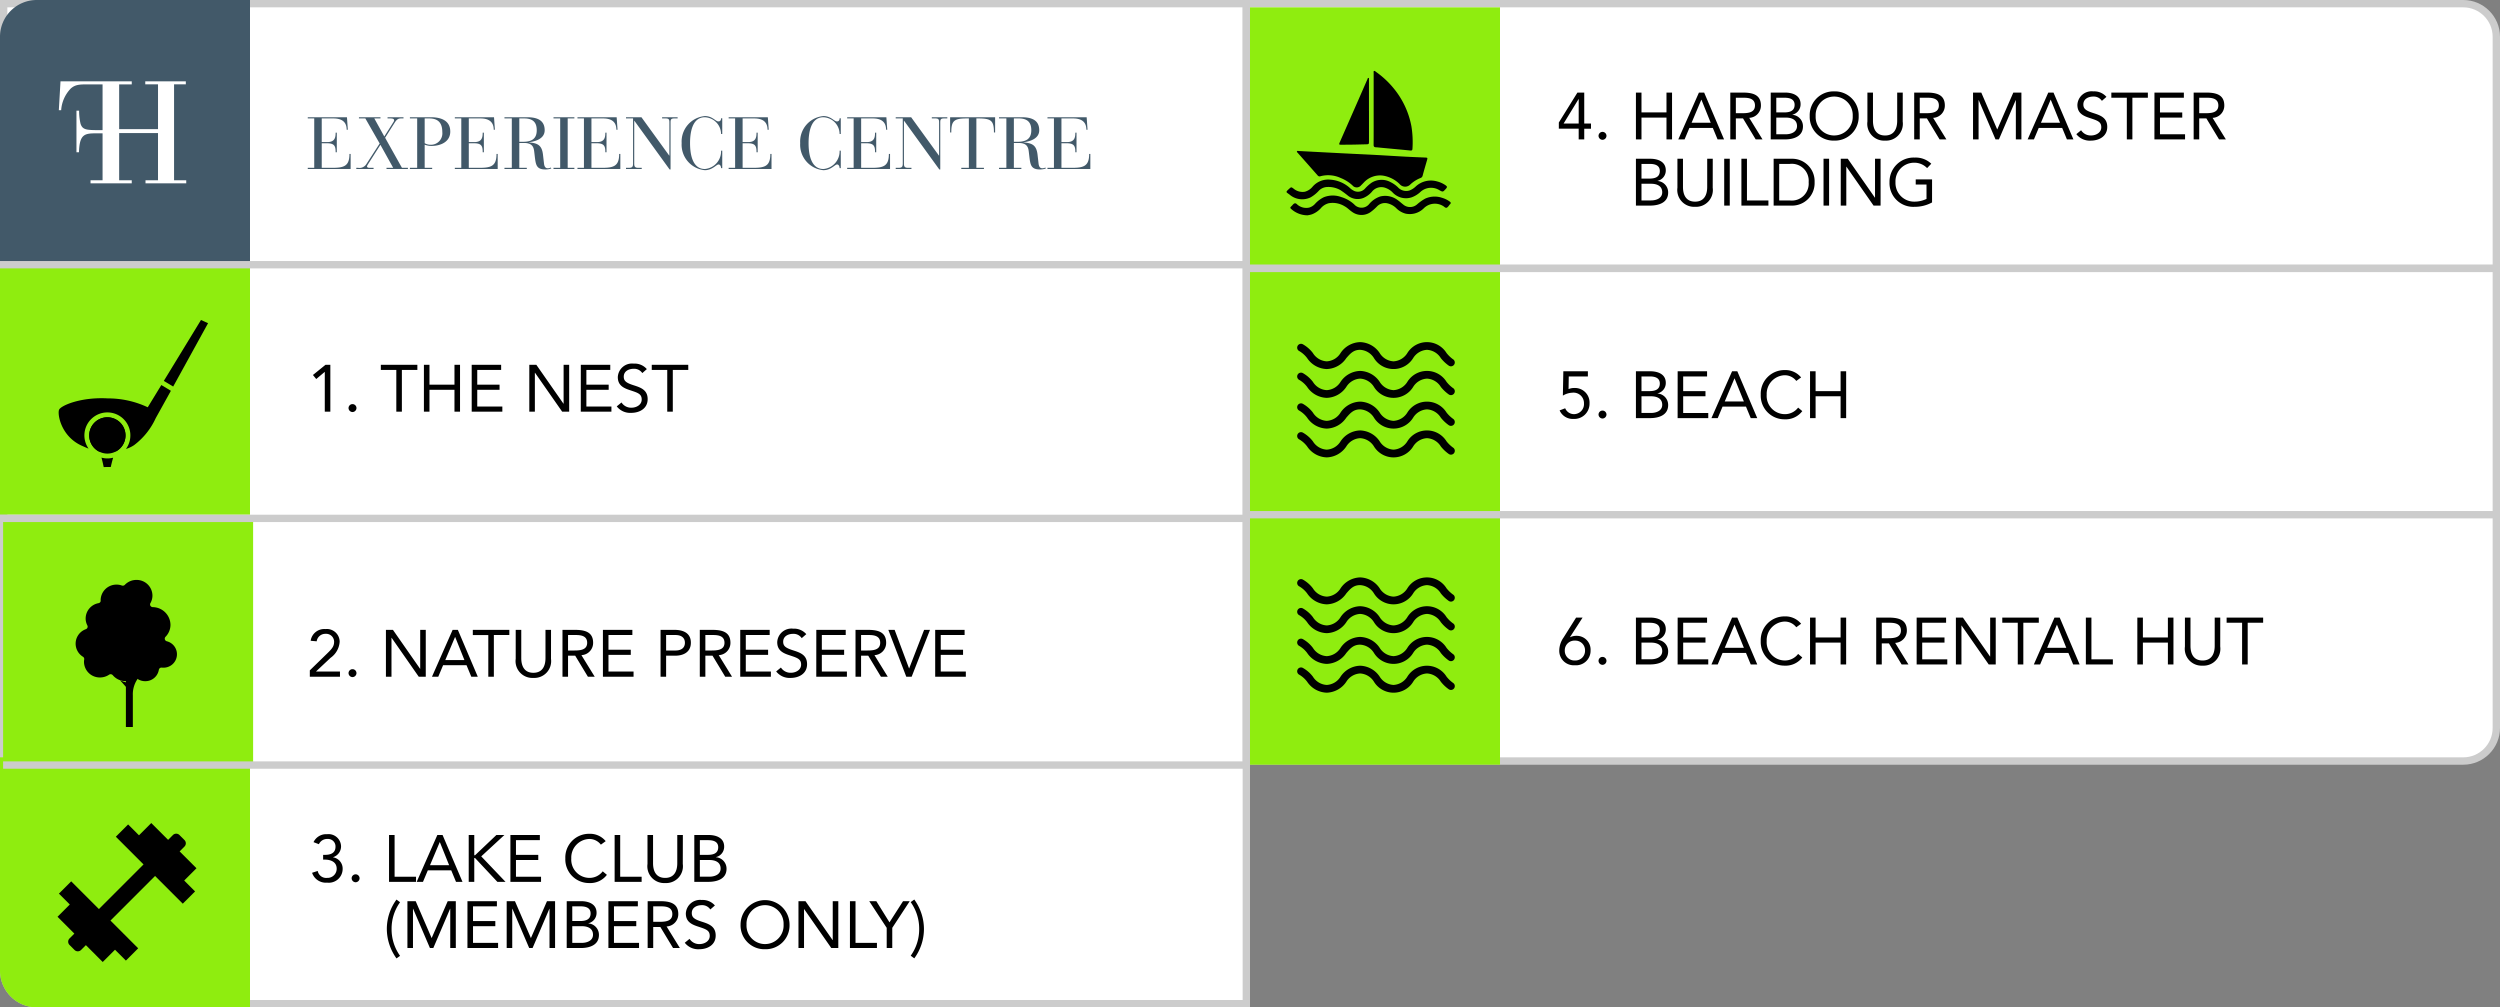
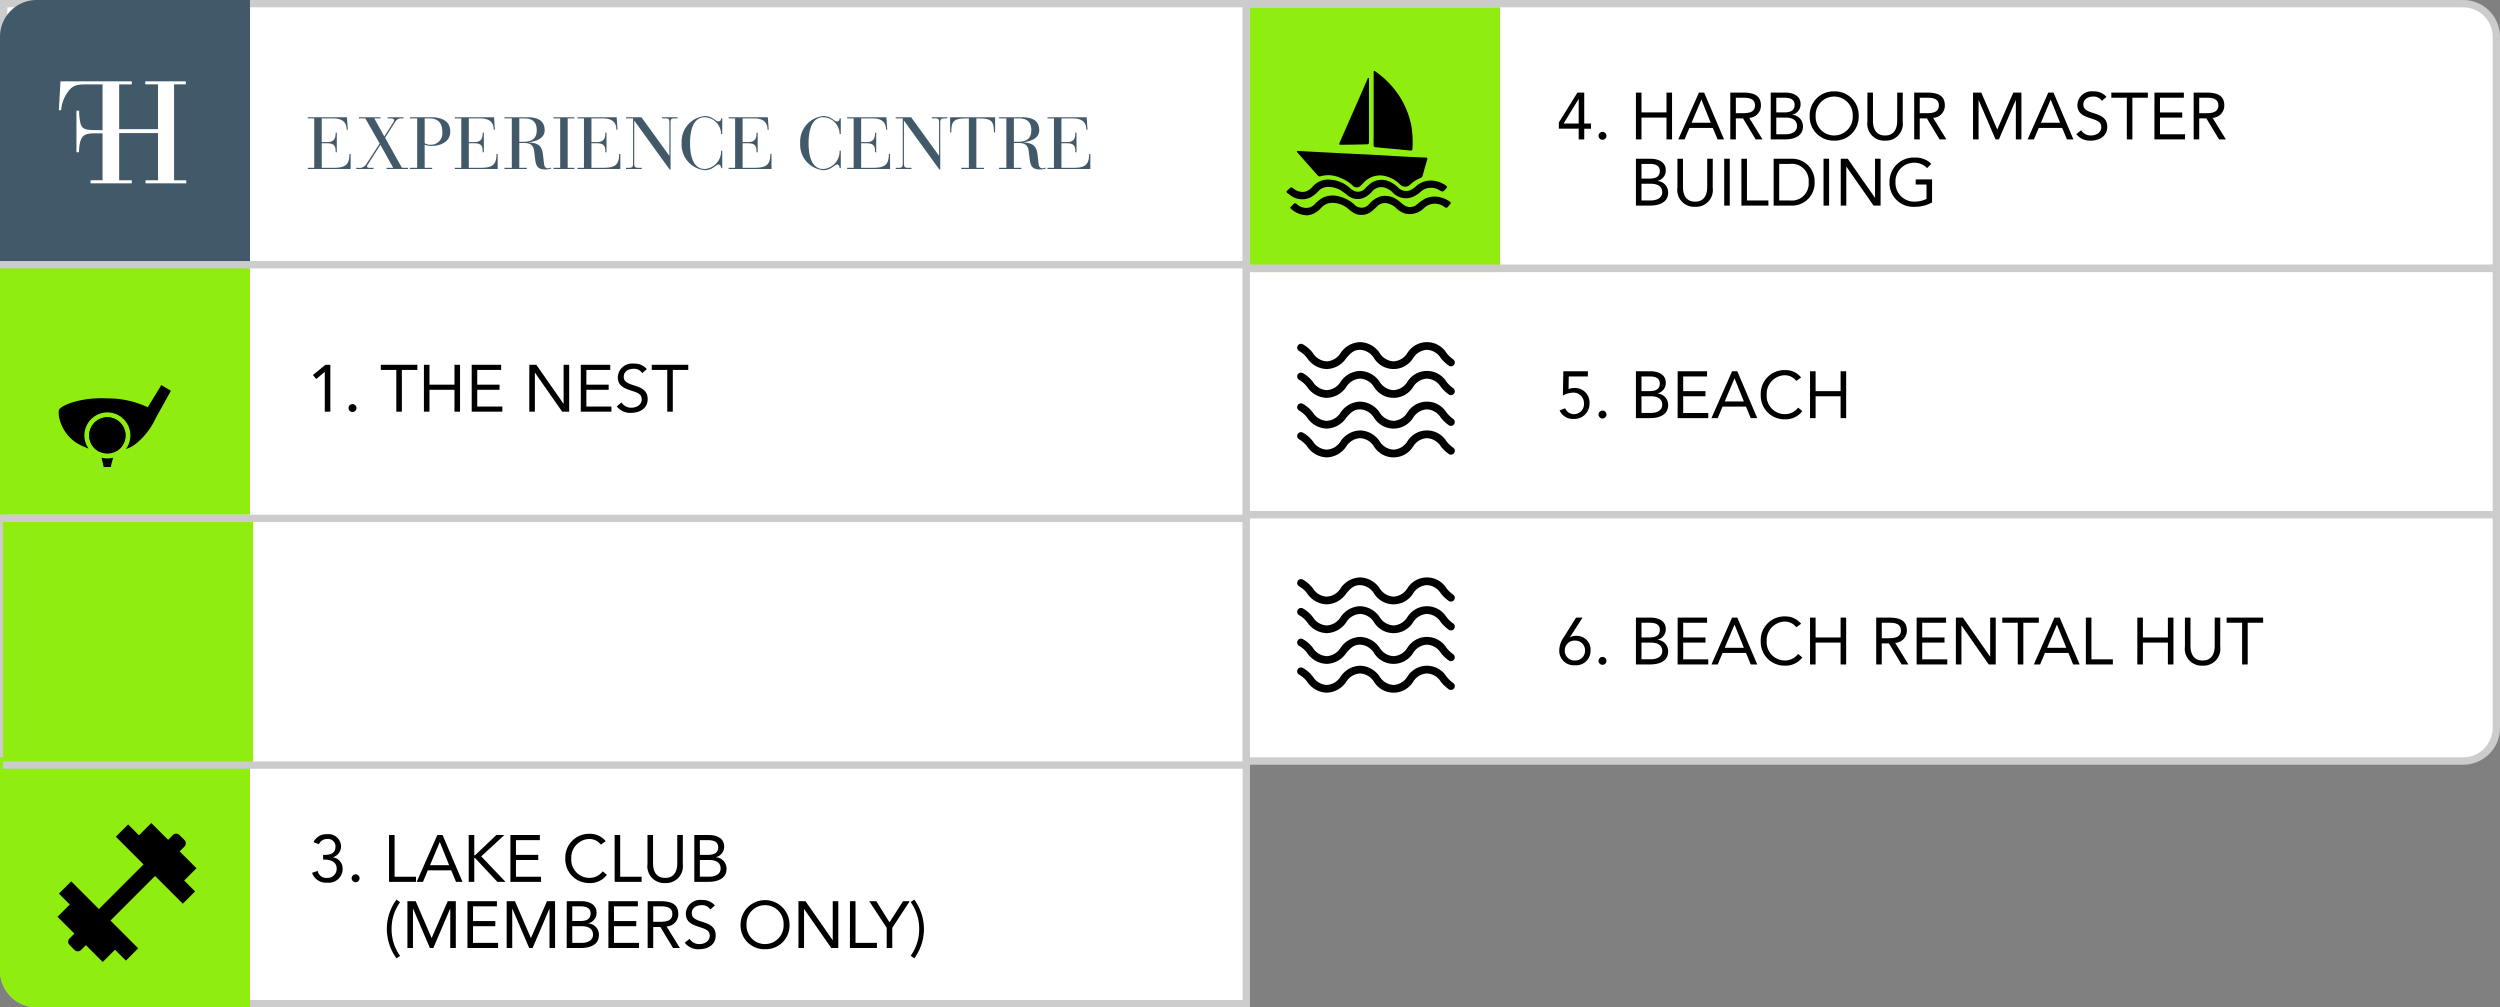
<svg xmlns="http://www.w3.org/2000/svg" width="340" height="137" viewBox="0 0 340 137">
  <rect x="0" y="0" width="340" height="137" fill="#808080" stroke="none" />
  <defs>
    <clipPath id="clip-path">
      <rect id="Rectangle_920" data-name="Rectangle 920" width="20.318" height="20" transform="translate(0 0)" fill="none" />
    </clipPath>
    <clipPath id="clip-path-2">
-       <rect id="Rectangle_922" data-name="Rectangle 922" width="13.786" height="20" transform="translate(0 0)" fill="none" />
-     </clipPath>
+       </clipPath>
    <clipPath id="clip-path-3">
      <rect id="Rectangle_923" data-name="Rectangle 923" width="22.328" height="19.639" transform="translate(0 0)" fill="none" />
    </clipPath>
    <clipPath id="clip-path-4">
      <rect id="Rectangle_924" data-name="Rectangle 924" width="18.899" height="18.899" fill="none" />
    </clipPath>
    <clipPath id="clip-path-5">
      <rect id="Rectangle_925" data-name="Rectangle 925" width="21.438" height="15.674" fill="none" />
    </clipPath>
  </defs>
  <g id="Group_2766" data-name="Group 2766" transform="translate(-25 -600)">
    <g id="Path_23134" data-name="Path 23134" transform="translate(25 600)" fill="#fff">
      <path d="M 169.5 136.5 L 5 136.5 C 2.519 136.5 0.5 134.481 0.5 132 L 0.5 0.5 L 169.5 0.5 L 169.5 136.5 Z" stroke="none" />
      <path d="M 1 1 L 1 132 C 1 134.206 2.794 136 5 136 L 169 136 L 169 1 L 1 1 M 0 0 L 170 0 L 170 137 L 5 137 C 2.239 137 0 134.761 0 132 L 0 0 Z" stroke="none" fill="#ccc" />
    </g>
    <g id="Path_23130" data-name="Path 23130" transform="translate(194 600)" fill="#fff">
      <path d="M 166 103.5 L 0.5 103.5 L 0.5 0.5 L 166 0.5 C 168.481 0.5 170.5 2.519 170.5 5 L 170.5 99 C 170.5 101.481 168.481 103.5 166 103.5 Z" stroke="none" />
      <path d="M 1 1 L 1 103 L 166 103 C 168.206 103 170 101.206 170 99 L 170 5 C 170 2.794 168.206 1 166 1 L 1 1 M 0 0 L 166 0 C 168.761 0 171 2.239 171 5 L 171 99 C 171 101.761 168.761 104 166 104 L 0 104 L 0 0 Z" stroke="none" fill="#ccc" />
    </g>
    <path id="Path_23147" data-name="Path 23147" d="M0,0H34V33.13H0Z" transform="translate(25.424 670.87)" fill="#8fed0f" />
    <path id="Path_23135" data-name="Path 23135" d="M1.05-.16H.17V0H6V-2.05H5.84c0,1.7-.78,1.89-2.4,1.89H2.07V-3.5h.74c1.05,0,1.15.46,1.15,1.22h.16V-4.94H3.96c0,.65-.1,1.28-1.14,1.28H2.07V-6.88H3.64c1.06,0,1.82.39,1.82,1.54h.16L5.5-7.04H.17v.16h.88ZM9.22-6.88h.84v-.16H7.13v.16H8L9.95-3.47,8.14-.67a1.1,1.1,0,0,1-1.12.51H6.77V0H9.12V-.16h-.5c-.25,0-.39-.06-.39-.18,0-.08.01-.12.35-.65l1.47-2.3L11.79-.16h-.91V0h2.91V-.16h-.81L10.69-4.25l1.28-2.02c.28-.44.47-.61.89-.61h.33v-.16H11.02v.16h.31c.48,0,.58.09.58.26,0,.08-.03.15-.14.32L10.58-4.42ZM15.05-.16h-.99V0h3.03V-.16H16.07V-3.31a2.468,2.468,0,0,0,.94.17c1.21,0,2.54-.54,2.54-1.95,0-1.44-1.15-1.95-2.64-1.95H14.06v.16h.99Zm1.02-6.72h.61c1.19,0,1.79.57,1.79,1.88a1.552,1.552,0,0,1-1.63,1.7,1.476,1.476,0,0,1-.77-.21ZM21.05-.16h-.88V0H26V-2.05h-.16c0,1.7-.78,1.89-2.4,1.89H22.07V-3.5h.74c1.05,0,1.15.46,1.15,1.22h.16V-4.94h-.16c0,.65-.1,1.28-1.14,1.28h-.75V-6.88h1.57c1.06,0,1.82.39,1.82,1.54h.16l-.12-1.7H20.17v.16h.88Zm6.87,0h-1V0h3.04V-.16H28.94V-3.54h.65c1.13,0,1.31.57,1.38,1.2l.07.6c.14,1.15.21,1.8,1.43,1.8a2.37,2.37,0,0,0,.82-.13L33.23-.2a1.023,1.023,0,0,1-.41.1c-.17,0-.45-.04-.52-.63l-.14-1.22c-.15-1.32-.76-1.57-1.91-1.67v-.02c.73-.09,2.14-.41,2.14-1.63,0-1.51-1.25-1.77-2.4-1.77H26.92v.16h1Zm1.02-6.72h.68c1.42,0,1.69.81,1.69,1.61,0,1.16-.69,1.57-1.87,1.57h-.5ZM34.5-.16h-.91V0h2.84V-.16h-.91V-6.88h.91v-.16H33.59v.16h.91Zm3.23,0h-.88V0h5.83V-2.05h-.16c0,1.7-.78,1.89-2.4,1.89H38.75V-3.5h.74c1.05,0,1.15.46,1.15,1.22h.16V-4.94h-.16c0,.65-.1,1.28-1.14,1.28h-.75V-6.88h1.57c1.06,0,1.82.39,1.82,1.54h.16l-.12-1.7H36.85v.16h.88ZM49.38.06h.13v-6.4c0-.41.08-.54.52-.54h.44v-.16H48.36v.16h.47c.44,0,.52.13.52.54v4.52h-.02L45.55-7.04h-2.1v.16h.96V-.73c0,.48-.16.57-.62.57h-.34V0h2.14V-.16h-.4c-.46,0-.62-.09-.62-.57V-6.56h.02ZM56.54-6.9h-.16c0,.24-.09.43-.37.43-.37,0-.81-.73-1.83-.73a3.476,3.476,0,0,0-3.16,3.68A3.476,3.476,0,0,0,54.18.16c1.03,0,1.56-.78,1.86-.78.24,0,.34.3.34.5h.16V-2.49h-.16A2.408,2.408,0,0,1,54.18,0c-1.78,0-2.02-2.21-2.02-3.52s.24-3.52,2.02-3.52a2.3,2.3,0,0,1,2.2,2.28h.16ZM58.29-.16h-.88V0h5.83V-2.05h-.16c0,1.7-.78,1.89-2.4,1.89H59.31V-3.5h.74c1.05,0,1.15.46,1.15,1.22h.16V-4.94H61.2c0,.65-.1,1.28-1.14,1.28h-.75V-6.88h1.57c1.06,0,1.82.39,1.82,1.54h.16l-.12-1.7H57.41v.16h.88ZM72.66-6.9H72.5c0,.24-.09.43-.37.43-.37,0-.81-.73-1.83-.73a3.476,3.476,0,0,0-3.16,3.68A3.476,3.476,0,0,0,70.3.16c1.03,0,1.56-.78,1.86-.78.24,0,.34.3.34.5h.16V-2.49H72.5A2.408,2.408,0,0,1,70.3,0c-1.78,0-2.02-2.21-2.02-3.52s.24-3.52,2.02-3.52a2.3,2.3,0,0,1,2.2,2.28h.16ZM74.41-.16h-.88V0h5.83V-2.05H79.2c0,1.7-.78,1.89-2.4,1.89H75.43V-3.5h.74c1.05,0,1.15.46,1.15,1.22h.16V-4.94h-.16c0,.65-.1,1.28-1.14,1.28h-.75V-6.88H77c1.06,0,1.82.39,1.82,1.54h.16l-.12-1.7H73.53v.16h.88ZM86.06.06h.13v-6.4c0-.41.08-.54.52-.54h.44v-.16H85.04v.16h.47c.44,0,.52.13.52.54v4.52h-.02L82.23-7.04h-2.1v.16h.96V-.73c0,.48-.16.57-.62.57h-.34V0h2.14V-.16h-.4c-.46,0-.62-.09-.62-.57V-6.56h.02Zm4.02-.22H89.05V0h3.08V-.16H91.1V-6.88h.22c1.77,0,2.17.27,2.17,1.91h.16V-7.04H87.53v2.07h.16c0-1.64.4-1.91,2.18-1.91h.21Zm5.1,0h-1V0h3.04V-.16H96.2V-3.54h.65c1.13,0,1.31.57,1.38,1.2l.07.6c.14,1.15.21,1.8,1.43,1.8a2.37,2.37,0,0,0,.82-.13l-.06-.13a1.023,1.023,0,0,1-.41.1c-.17,0-.45-.04-.52-.63l-.14-1.22c-.15-1.32-.76-1.57-1.91-1.67v-.02c.73-.09,2.14-.41,2.14-1.63,0-1.51-1.25-1.77-2.4-1.77H94.18v.16h1ZM96.2-6.88h.68c1.42,0,1.69.81,1.69,1.61,0,1.16-.69,1.57-1.87,1.57h-.5Zm5.45,6.72h-.88V0h5.83V-2.05h-.16c0,1.7-.78,1.89-2.4,1.89h-1.37V-3.5h.74c1.05,0,1.15.46,1.15,1.22h.16V-4.94h-.16c0,.65-.1,1.28-1.14,1.28h-.75V-6.88h1.57c1.06,0,1.82.39,1.82,1.54h.16l-.12-1.7h-5.33v.16h.88Z" transform="translate(66.686 622.985)" fill="#425969" />
    <path id="Path_23136" data-name="Path 23136" d="M0,0H34V36H0Z" transform="translate(195 601)" fill="#8fed0f" />
-     <path id="Path_23137" data-name="Path 23137" d="M0,0H34V34H0Z" transform="translate(195 636)" fill="#8fed0f" />
-     <path id="Path_23138" data-name="Path 23138" d="M0,0H34V34H0Z" transform="translate(195 670)" fill="#8fed0f" />
    <path id="Path_23148" data-name="Path 23148" d="M5,0H34V36H0V5A5,5,0,0,1,5,0Z" transform="translate(25 600)" fill="#425969" />
    <path id="Path_23145" data-name="Path 23145" d="M3.24-6.372H2.583L.873-4.986l.45.549L2.466-5.4h.018V0H3.24ZM6.255-1.026a.542.542,0,0,0-.54.54.554.554,0,0,0,.54.54.554.554,0,0,0,.54-.54A.542.542,0,0,0,6.255-1.026Zm8.82-5.346H10.107v.7h2.106V0h.756V-5.67h2.106ZM15.966,0h.756V-2.97h3.4V0h.756V-6.372h-.756v2.7h-3.4v-2.7h-.756Zm6.5,0h4.167V-.7H23.22V-2.97h3.033v-.7H23.22v-2h3.249v-.7H22.464ZM30.3,0h.756V-5.292h.018L34.767,0h.954V-6.372h-.756V-1.08h-.018l-3.69-5.292H30.3Zm7,0h4.167V-.7H38.061V-2.97h3.033v-.7H38.061v-2H41.31v-.7H37.305Zm8.982-5.787A2.186,2.186,0,0,0,44.5-6.534,1.936,1.936,0,0,0,42.336-4.7c0,1.062.684,1.458,1.584,1.755,1.134.378,1.665.513,1.665,1.3,0,.729-.738,1.107-1.386,1.107a1.543,1.543,0,0,1-1.359-.711l-.648.531a2.31,2.31,0,0,0,1.962.882c1.152,0,2.241-.594,2.241-1.863,0-1.251-.918-1.575-1.908-1.89-1.017-.324-1.341-.585-1.341-1.17,0-.756.693-1.071,1.359-1.071a1.324,1.324,0,0,1,1.161.585Zm5.634-.585H46.953v.7h2.106V0h.756V-5.67h2.106Z" transform="translate(66.686 655.985)" />
    <path id="Path_23133" data-name="Path 23133" d="M3.771-6.372H2.844L.315-2.3v.837h2.7V0h.756V-1.458h.918v-.7H3.771ZM3.015-2.16H.963L3-5.49h.018Zm3.24,1.134a.542.542,0,0,0-.54.54.554.554,0,0,0,.54.54.554.554,0,0,0,.54-.54A.542.542,0,0,0,6.255-1.026ZM10.8,0h.756V-2.97h3.4V0h.756V-6.372h-.756v2.7h-3.4v-2.7H10.8Zm5.76,0h.855l.657-1.566h3.186L21.906,0h.882L20.079-6.372h-.711Zm4.41-2.268h-2.6L19.692-5.4h.018ZM23.634,0h.756V-2.862h.972L27.09,0h.927L26.208-2.934A1.664,1.664,0,0,0,27.8-4.617c0-1.575-1.305-1.755-2.538-1.755H23.634Zm.756-5.67h1.062c.738,0,1.539.135,1.539,1.053,0,1.053-1.089,1.053-1.926,1.053H24.39ZM29.133,0h1.9c1.179,0,2.484-.378,2.484-1.782a1.556,1.556,0,0,0-1.44-1.566v-.018a1.44,1.44,0,0,0,1.116-1.44c0-1.17-1.062-1.566-2.115-1.566H29.133Zm.756-5.67h1.125c.684,0,1.368.18,1.368.963,0,.882-.738,1.035-1.449,1.035H29.889Zm0,2.7h1.3c.765,0,1.521.27,1.521,1.161C32.706-1,31.9-.7,31.167-.7H29.889ZM37.764.162a3.234,3.234,0,0,0,3.33-3.348,3.234,3.234,0,0,0-3.33-3.348,3.234,3.234,0,0,0-3.33,3.348A3.234,3.234,0,0,0,37.764.162Zm0-.7a2.518,2.518,0,0,1-2.52-2.646,2.518,2.518,0,0,1,2.52-2.646,2.518,2.518,0,0,1,2.52,2.646A2.518,2.518,0,0,1,37.764-.54Zm9.324-5.832h-.756v3.834c0,1.026-.378,2-1.647,2s-1.647-.972-1.647-2V-6.372h-.756V-2.43a2.284,2.284,0,0,0,2.4,2.592,2.284,2.284,0,0,0,2.4-2.592ZM48.645,0H49.4V-2.862h.972L52.1,0h.927L51.219-2.934a1.664,1.664,0,0,0,1.593-1.683c0-1.575-1.305-1.755-2.538-1.755H48.645ZM49.4-5.67h1.062C51.2-5.67,52-5.535,52-4.617c0,1.053-1.089,1.053-1.926,1.053H49.4ZM56.646,0H57.4V-5.346h.018L59.706,0h.459l2.286-5.346h.018V0h.756V-6.372h-1.1l-2.178,5h-.018l-2.16-5H56.646Zm7.425,0h.855l.657-1.566h3.186L69.417,0H70.3L67.59-6.372h-.711Zm4.41-2.268h-2.6L67.2-5.4h.018ZM74.79-5.787a2.186,2.186,0,0,0-1.782-.747A1.936,1.936,0,0,0,70.839-4.7c0,1.062.684,1.458,1.584,1.755,1.134.378,1.665.513,1.665,1.3,0,.729-.738,1.107-1.386,1.107a1.543,1.543,0,0,1-1.359-.711l-.648.531a2.31,2.31,0,0,0,1.962.882C73.809.162,74.9-.432,74.9-1.7c0-1.251-.918-1.575-1.908-1.89-1.017-.324-1.341-.585-1.341-1.17,0-.756.693-1.071,1.359-1.071a1.324,1.324,0,0,1,1.161.585Zm5.634-.585H75.456v.7h2.106V0h.756V-5.67h2.106ZM81.315,0h4.167V-.7H82.071V-2.97H85.1v-.7H82.071v-2H85.32v-.7h-4Zm5.337,0h.756V-2.862h.972L90.108,0h.927L89.226-2.934a1.664,1.664,0,0,0,1.593-1.683c0-1.575-1.305-1.755-2.538-1.755H86.652Zm.756-5.67H88.47c.738,0,1.539.135,1.539,1.053,0,1.053-1.089,1.053-1.926,1.053h-.675ZM10.8,9h1.9c1.179,0,2.484-.378,2.484-1.782a1.556,1.556,0,0,0-1.44-1.566V5.634a1.44,1.44,0,0,0,1.116-1.44c0-1.17-1.062-1.566-2.115-1.566H10.8Zm.756-5.67h1.125c.684,0,1.368.18,1.368.963,0,.882-.738,1.035-1.449,1.035H11.556Zm0,2.7h1.3c.765,0,1.521.27,1.521,1.161,0,.81-.8,1.107-1.539,1.107H11.556Zm9.693-3.4h-.756V6.462c0,1.026-.378,2-1.647,2s-1.647-.972-1.647-2V2.628h-.756V6.57a2.284,2.284,0,0,0,2.4,2.592,2.284,2.284,0,0,0,2.4-2.592ZM22.806,9h.756V2.628h-.756Zm2.34,0h3.672V8.3H25.9V2.628h-.756Zm4.383,0h2.448A3.058,3.058,0,0,0,35.1,5.814a3.058,3.058,0,0,0-3.123-3.186H29.529Zm.756-5.67h1.44A2.3,2.3,0,0,1,34.29,5.814,2.3,2.3,0,0,1,31.725,8.3h-1.44ZM36.315,9h.756V2.628h-.756Zm2.34,0h.756V3.708h.018L43.119,9h.954V2.628h-.756V7.92H43.3l-3.69-5.292h-.954Zm12.42-3.564H48.852v.7h1.467V8.091a3.748,3.748,0,0,1-1.584.369A2.54,2.54,0,0,1,46.1,5.814a2.529,2.529,0,0,1,2.565-2.646A2.393,2.393,0,0,1,50.4,3.9l.567-.594a3.055,3.055,0,0,0-2.25-.837,3.284,3.284,0,0,0-3.429,3.348,3.227,3.227,0,0,0,3.4,3.348,4.908,4.908,0,0,0,2.385-.594Z" transform="translate(236.686 618.962)" />
    <path id="Path_23151" data-name="Path 23151" d="M1.836-3.024H2.07c.783,0,1.611.3,1.611,1.233A1.242,1.242,0,0,1,2.385-.54,1.17,1.17,0,0,1,1.1-1.485l-.765.252A1.97,1.97,0,0,0,2.385.108,1.884,1.884,0,0,0,4.491-1.737a1.554,1.554,0,0,0-1.305-1.6v-.018A1.542,1.542,0,0,0,4.275-4.815a1.7,1.7,0,0,0-1.9-1.665A1.9,1.9,0,0,0,.531-5.4l.729.279a1.223,1.223,0,0,1,1.17-.711A1.011,1.011,0,0,1,3.519-4.779c0,.963-.819,1.107-1.449,1.107H1.836Zm4.419,2a.542.542,0,0,0-.54.54.554.554,0,0,0,.54.54.554.554,0,0,0,.54-.54A.542.542,0,0,0,6.255-1.026ZM10.8,0h3.672V-.7H11.556v-5.67H10.8Zm3.762,0h.855l.657-1.566H19.26L19.908,0h.882L18.081-6.372H17.37Zm4.41-2.268h-2.6L17.694-5.4h.018ZM21.636,0h.756V-3.24H22.5L25.533,0H26.64l-3.3-3.465,3.15-2.907H25.4L22.5-3.618h-.108V-6.372h-.756Zm5.67,0h4.167V-.7H28.062V-2.97h3.033v-.7H28.062v-2h3.249v-.7H27.306Zm12.96-5.535a2.758,2.758,0,0,0-2.25-1,3.219,3.219,0,0,0-3.24,3.348A3.219,3.219,0,0,0,38.016.162,2.83,2.83,0,0,0,40.428-.954l-.567-.477a2.245,2.245,0,0,1-1.845.891,2.48,2.48,0,0,1-2.43-2.646,2.534,2.534,0,0,1,2.43-2.646,1.961,1.961,0,0,1,1.593.774ZM41.481,0h3.672V-.7H42.237v-5.67h-.756ZM50.76-6.372H50v3.834c0,1.026-.378,2-1.647,2s-1.647-.972-1.647-2V-6.372h-.756V-2.43a2.284,2.284,0,0,0,2.4,2.592,2.284,2.284,0,0,0,2.4-2.592ZM52.317,0h1.9C55.4,0,56.7-.378,56.7-1.782a1.556,1.556,0,0,0-1.44-1.566v-.018a1.44,1.44,0,0,0,1.116-1.44c0-1.17-1.062-1.566-2.115-1.566H52.317Zm.756-5.67H54.2c.684,0,1.368.18,1.368.963,0,.882-.738,1.035-1.449,1.035H53.073Zm0,2.7h1.3c.765,0,1.521.27,1.521,1.161,0,.81-.8,1.107-1.539,1.107H53.073ZM12.3,10.062a6.2,6.2,0,0,1-1.152-3.654A6.152,6.152,0,0,1,12.3,2.772l-.486-.36a6.748,6.748,0,0,0-1.314,4,6.911,6.911,0,0,0,1.314,4ZM13.3,9h.756V3.654h.018L16.362,9h.459l2.286-5.346h.018V9h.756V2.628h-1.1l-2.178,5h-.018l-2.16-5H13.3Zm8.163,0h4.167V8.3H22.221V6.03h3.033v-.7H22.221v-2H25.47v-.7H21.465ZM26.8,9h.756V3.654h.018L29.862,9h.459l2.286-5.346h.018V9h.756V2.628h-1.1l-2.178,5h-.018l-2.16-5H26.8Zm8.163,0h1.9c1.179,0,2.484-.378,2.484-1.782a1.556,1.556,0,0,0-1.44-1.566V5.634a1.44,1.44,0,0,0,1.116-1.44c0-1.17-1.062-1.566-2.115-1.566H34.965Zm.756-5.67h1.125c.684,0,1.368.18,1.368.963,0,.882-.738,1.035-1.449,1.035H35.721Zm0,2.7h1.3c.765,0,1.521.27,1.521,1.161C38.538,8,37.737,8.3,37,8.3H35.721ZM40.635,9H44.8V8.3H41.391V6.03h3.033v-.7H41.391v-2H44.64v-.7H40.635Zm5.337,0h.756V6.138H47.7L49.428,9h.927L48.546,6.066a1.664,1.664,0,0,0,1.593-1.683c0-1.575-1.305-1.755-2.538-1.755H45.972Zm.756-5.67H47.79c.738,0,1.539.135,1.539,1.053,0,1.053-1.089,1.053-1.926,1.053h-.675Zm8.388-.117a2.186,2.186,0,0,0-1.782-.747A1.936,1.936,0,0,0,51.165,4.3c0,1.062.684,1.458,1.584,1.755,1.134.378,1.665.513,1.665,1.3,0,.729-.738,1.107-1.386,1.107a1.543,1.543,0,0,1-1.359-.711l-.648.531a2.31,2.31,0,0,0,1.962.882c1.152,0,2.241-.594,2.241-1.863,0-1.251-.918-1.575-1.908-1.89-1.017-.324-1.341-.585-1.341-1.17,0-.756.693-1.071,1.359-1.071a1.324,1.324,0,0,1,1.161.585Zm6.822,5.949a3.234,3.234,0,0,0,3.33-3.348,3.33,3.33,0,1,0-6.66,0A3.234,3.234,0,0,0,61.938,9.162Zm0-.7a2.518,2.518,0,0,1-2.52-2.646,2.523,2.523,0,1,1,5.04,0A2.518,2.518,0,0,1,61.938,8.46ZM66.483,9h.756V3.708h.018L70.947,9H71.9V2.628h-.756V7.92h-.018l-3.69-5.292h-.954Zm7,0h3.672V8.3H74.241V2.628h-.756Zm5,0h.756V6.255l2.376-3.627h-.909l-1.845,2.88-1.791-2.88h-.963l2.376,3.627Zm3.258-6.246A6.2,6.2,0,0,1,82.9,6.408a6.152,6.152,0,0,1-1.152,3.636l.486.36a6.748,6.748,0,0,0,1.314-4,6.911,6.911,0,0,0-1.314-4Z" transform="translate(67.109 719.932)" />
    <path id="Path_23139" data-name="Path 23139" d="M4.266-6.372H.927L.864-3.06a2.694,2.694,0,0,1,1.3-.4A1.424,1.424,0,0,1,3.735-2.007,1.371,1.371,0,0,1,2.367-.54a1.3,1.3,0,0,1-1.188-.8l-.756.288A1.932,1.932,0,0,0,2.3.108,2.071,2.071,0,0,0,4.491-2.007,1.983,1.983,0,0,0,2.457-4.1a1.978,1.978,0,0,0-.819.153L1.665-5.67h2.6ZM6.255-1.026a.542.542,0,0,0-.54.54.554.554,0,0,0,.54.54.554.554,0,0,0,.54-.54A.542.542,0,0,0,6.255-1.026ZM10.8,0h1.9c1.179,0,2.484-.378,2.484-1.782a1.556,1.556,0,0,0-1.44-1.566v-.018a1.44,1.44,0,0,0,1.116-1.44c0-1.17-1.062-1.566-2.115-1.566H10.8Zm.756-5.67h1.125c.684,0,1.368.18,1.368.963,0,.882-.738,1.035-1.449,1.035H11.556Zm0,2.7h1.3c.765,0,1.521.27,1.521,1.161,0,.81-.8,1.107-1.539,1.107H11.556ZM16.47,0h4.167V-.7H17.226V-2.97h3.033v-.7H17.226v-2h3.249v-.7h-4Zm4.6,0h.855l.657-1.566h3.186L26.415,0H27.3L24.588-6.372h-.711Zm4.41-2.268h-2.6L24.2-5.4h.018Zm7.785-3.267a2.758,2.758,0,0,0-2.25-1,3.219,3.219,0,0,0-3.24,3.348A3.219,3.219,0,0,0,31.014.162,2.83,2.83,0,0,0,33.426-.954l-.567-.477a2.245,2.245,0,0,1-1.845.891,2.48,2.48,0,0,1-2.43-2.646,2.534,2.534,0,0,1,2.43-2.646,1.961,1.961,0,0,1,1.593.774ZM34.479,0h.756V-2.97h3.4V0h.756V-6.372h-.756v2.7h-3.4v-2.7h-.756Z" transform="translate(236.686 656.865)" />
    <path id="Path_23140" data-name="Path 23140" d="M3.546-6.372H2.664L.972-3.681a3.166,3.166,0,0,0-.6,1.791A1.969,1.969,0,0,0,2.5.108a1.969,1.969,0,0,0,2.133-2,1.887,1.887,0,0,0-1.926-2,1.883,1.883,0,0,0-.855.189l-.018-.018ZM2.5-3.24A1.311,1.311,0,0,1,3.879-1.89,1.311,1.311,0,0,1,2.5-.54,1.311,1.311,0,0,1,1.125-1.89,1.311,1.311,0,0,1,2.5-3.24ZM6.255-1.026a.542.542,0,0,0-.54.54.554.554,0,0,0,.54.54.554.554,0,0,0,.54-.54A.542.542,0,0,0,6.255-1.026ZM10.8,0h1.9c1.179,0,2.484-.378,2.484-1.782a1.556,1.556,0,0,0-1.44-1.566v-.018a1.44,1.44,0,0,0,1.116-1.44c0-1.17-1.062-1.566-2.115-1.566H10.8Zm.756-5.67h1.125c.684,0,1.368.18,1.368.963,0,.882-.738,1.035-1.449,1.035H11.556Zm0,2.7h1.3c.765,0,1.521.27,1.521,1.161,0,.81-.8,1.107-1.539,1.107H11.556ZM16.47,0h4.167V-.7H17.226V-2.97h3.033v-.7H17.226v-2h3.249v-.7h-4Zm4.6,0h.855l.657-1.566h3.186L26.415,0H27.3L24.588-6.372h-.711Zm4.41-2.268h-2.6L24.2-5.4h.018Zm7.785-3.267a2.758,2.758,0,0,0-2.25-1,3.219,3.219,0,0,0-3.24,3.348A3.219,3.219,0,0,0,31.014.162,2.83,2.83,0,0,0,33.426-.954l-.567-.477a2.245,2.245,0,0,1-1.845.891,2.48,2.48,0,0,1-2.43-2.646,2.534,2.534,0,0,1,2.43-2.646,1.961,1.961,0,0,1,1.593.774ZM34.479,0h.756V-2.97h3.4V0h.756V-6.372h-.756v2.7h-3.4v-2.7h-.756Zm9,0h.756V-2.862h.972L46.935,0h.927L46.053-2.934a1.664,1.664,0,0,0,1.593-1.683c0-1.575-1.305-1.755-2.538-1.755H43.479Zm.756-5.67H45.3c.738,0,1.539.135,1.539,1.053,0,1.053-1.089,1.053-1.926,1.053h-.675ZM48.978,0h4.167V-.7H49.734V-2.97h3.033v-.7H49.734v-2h3.249v-.7H48.978Zm5.337,0h.756V-5.292h.018L58.779,0h.954V-6.372h-.756V-1.08h-.018l-3.69-5.292h-.954ZM65.592-6.372H60.624v.7H62.73V0h.756V-5.67h2.106ZM64.917,0h.855l.657-1.566h3.186L70.263,0h.882L68.436-6.372h-.711Zm4.41-2.268h-2.6L68.049-5.4h.018ZM71.991,0h3.672V-.7H72.747v-5.67h-.756Zm7,0h.756V-2.97h3.4V0h.756V-6.372h-.756v2.7h-3.4v-2.7h-.756ZM90.27-6.372h-.756v3.834c0,1.026-.378,2-1.647,2s-1.647-.972-1.647-2V-6.372h-.756V-2.43a2.284,2.284,0,0,0,2.4,2.592,2.284,2.284,0,0,0,2.4-2.592Zm5.832,0H91.134v.7H93.24V0H94V-5.67H96.1Z" transform="translate(236.686 690.365)" />
    <path id="Path_23149" data-name="Path 23149" d="M0,0H34V34H0Z" transform="translate(25 636)" fill="#8fed0f" />
-     <path id="Path_23144" data-name="Path 23144" d="M.45,0h4.1V-.7H1.3V-.72L3.267-2.565A2.916,2.916,0,0,0,4.509-4.752,1.748,1.748,0,0,0,2.565-6.48a1.866,1.866,0,0,0-2,1.593l.819.072A1.182,1.182,0,0,1,2.592-5.832a1.081,1.081,0,0,1,1.161,1.08c0,.621-.3.963-.9,1.548L.45-.864ZM6.255-1.026a.542.542,0,0,0-.54.54.554.554,0,0,0,.54.54.554.554,0,0,0,.54-.54A.542.542,0,0,0,6.255-1.026ZM10.8,0h.756V-5.292h.018L15.264,0h.954V-6.372h-.756V-1.08h-.018l-3.69-5.292H10.8Zm6.264,0h.855l.657-1.566h3.186L22.41,0h.882L20.583-6.372h-.711Zm4.41-2.268h-2.6L20.2-5.4h.018Zm6.111-4.1H22.617v.7h2.106V0h.756V-5.67h2.106Zm5.67,0H32.5v3.834c0,1.026-.378,2-1.647,2s-1.647-.972-1.647-2V-6.372h-.756V-2.43a2.284,2.284,0,0,0,2.4,2.592,2.284,2.284,0,0,0,2.4-2.592ZM34.812,0h.756V-2.862h.972L38.268,0h.927L37.386-2.934a1.664,1.664,0,0,0,1.593-1.683c0-1.575-1.305-1.755-2.538-1.755H34.812Zm.756-5.67H36.63c.738,0,1.539.135,1.539,1.053,0,1.053-1.089,1.053-1.926,1.053h-.675ZM40.311,0h4.167V-.7H41.067V-2.97H44.1v-.7H41.067v-2h3.249v-.7H40.311ZM48.15,0h.756V-2.862h1.278c.9,0,2.088-.369,2.088-1.764,0-1.332-1.062-1.746-2.232-1.746H48.15Zm.756-5.67h1.278c.756,0,1.278.342,1.278,1.053s-.522,1.053-1.278,1.053H48.906ZM53.487,0h.756V-2.862h.972L56.943,0h.927L56.061-2.934a1.664,1.664,0,0,0,1.593-1.683c0-1.575-1.305-1.755-2.538-1.755H53.487Zm.756-5.67h1.062c.738,0,1.539.135,1.539,1.053,0,1.053-1.089,1.053-1.926,1.053h-.675ZM58.986,0h4.167V-.7H59.742V-2.97h3.033v-.7H59.742v-2h3.249v-.7H58.986Zm8.982-5.787a2.186,2.186,0,0,0-1.782-.747A1.936,1.936,0,0,0,64.017-4.7c0,1.062.684,1.458,1.584,1.755,1.134.378,1.665.513,1.665,1.3,0,.729-.738,1.107-1.386,1.107a1.543,1.543,0,0,1-1.359-.711l-.648.531a2.31,2.31,0,0,0,1.962.882c1.152,0,2.241-.594,2.241-1.863,0-1.251-.918-1.575-1.908-1.89-1.017-.324-1.341-.585-1.341-1.17,0-.756.693-1.071,1.359-1.071a1.324,1.324,0,0,1,1.161.585ZM69.327,0h4.167V-.7H70.083V-2.97h3.033v-.7H70.083v-2h3.249v-.7h-4Zm5.337,0h.756V-2.862h.972L78.12,0h.927L77.238-2.934a1.664,1.664,0,0,0,1.593-1.683c0-1.575-1.305-1.755-2.538-1.755H74.664Zm.756-5.67h1.062c.738,0,1.539.135,1.539,1.053,0,1.053-1.089,1.053-1.926,1.053H75.42ZM81.567,0H82.3l2.493-6.372h-.8L81.963-1.134h-.018L79.983-6.372h-.855ZM85.5,0h4.167V-.7H86.256V-2.97h3.033v-.7H86.256v-2H89.5v-.7h-4Z" transform="translate(66.686 692.033)" />
    <path id="Path_23150" data-name="Path 23150" d="M0,0H34V34H5a5,5,0,0,1-5-5Z" transform="translate(25 703)" fill="#8fed0f" />
    <path id="Path_23141" data-name="Path 23141" d="M0,0H169.577" transform="translate(25 636)" fill="none" stroke="#ccc" stroke-width="1" />
    <path id="Path_23142" data-name="Path 23142" d="M0,0H169.577" transform="translate(25 670.5)" fill="none" stroke="#ccc" stroke-width="1" />
    <path id="Path_23146" data-name="Path 23146" d="M0,0H169.577" transform="translate(25.424 704.048)" fill="none" stroke="#ccc" stroke-width="1" />
    <path id="Path_23131" data-name="Path 23131" d="M0,0H169.577" transform="translate(195 636.5)" fill="none" stroke="#ccc" stroke-width="1" />
    <path id="Path_23132" data-name="Path 23132" d="M0,0H170" transform="translate(195 636.5)" fill="none" stroke="#ccc" stroke-width="1" />
    <path id="Path_23143" data-name="Path 23143" d="M0,0H170" transform="translate(195 670)" fill="none" stroke="#ccc" stroke-width="1" />
    <path id="Path_22202" data-name="Path 22202" d="M11.807,151.517H11.74V151.1h1.637v-6.384h-.695c-1.7,0-2.437.019-2.514,2.573H9.826v-5.657h.362a7.7,7.7,0,0,0,.191,1.768c.266.844.819.864,2.342.884h.656v-6.226H11.711c-1.39,0-2-.02-2.664.569a4.7,4.7,0,0,0-1.3,2.947H7.428l.228-3.929h9.691v.413H15.633v6.088h5.285v-6.09H19.184v-.411H24.7v.411h-1.6V151.1h1.657v.412h-5.54V151.1h1.7v-6.422H15.633V151.1h1.713v.413Z" transform="translate(25.572 473.417)" fill="#fff" />
    <g id="Group_2576" data-name="Group 2576" transform="translate(32.979 643.519)" clip-path="url(#clip-path)">
      <path id="Path_22490" data-name="Path 22490" d="M7.409,18.723c-.1.345-.219.791-.323,1.268L6.124,20c-.1-.485-.21-.936-.3-1.281a3.05,3.05,0,0,0,.8.109,3.122,3.122,0,0,0,.787-.1Z" />
      <path id="Path_22491" data-name="Path 22491" d="M9.092,15.7a2.464,2.464,0,0,1-1.268,2.155.352.352,0,0,0-.1.052,2.436,2.436,0,0,1-2.2,0,.381.381,0,0,0-.1-.052A2.469,2.469,0,1,1,9.092,15.7" />
      <path id="Path_22492" data-name="Path 22492" d="M6.72,17.971a8.87,8.87,0,0,0,1.138-.131,2.467,2.467,0,1,0-2.414.033,4.935,4.935,0,0,0,1.277.1Z" />
      <path id="Path_22493" data-name="Path 22493" d="M12.114,11.871A12.665,12.665,0,0,0,6.69,10.663C3.031,10.455.367,11.62.068,12.179c-.281.528.211,3.732,3.228,4.986,0,0,.381.179.772.331a3.127,3.127,0,1,1,5.083.044,4.091,4.091,0,0,0,1.112-.525A9.533,9.533,0,0,0,13.2,13.346c.225-.4,1.027-1.844,2.063-3.716l-1.3-.784Z" />
-       <path id="Path_22494" data-name="Path 22494" d="M20.318.437,19.356,0,14.3,8.284l1.274.767c1.5-2.71,3.385-6.129,4.742-8.614" />
    </g>
    <g id="Group_2580" data-name="Group 2580" transform="translate(35.285 678.87)" clip-path="url(#clip-path-2)">
      <path id="Path_22506" data-name="Path 22506" d="M6.836,13.547V20h.945V15.676a3.661,3.661,0,0,1,.714-2.309A2.552,2.552,0,0,1,8.1,13.2a3.031,3.031,0,0,1-1.266.345" />
      <path id="Path_22507" data-name="Path 22507" d="M6.92,14.63v-.69a3.2,3.2,0,0,1-.9-.317Z" />
      <path id="Path_22508" data-name="Path 22508" d="M12.4,8.342a.373.373,0,0,1-.264-.256.361.361,0,0,1,.092-.352A2.319,2.319,0,0,0,12.9,6.1a2.443,2.443,0,0,0-2.408-2.4.382.382,0,0,1-.319-.185.36.36,0,0,1,0-.362,2.055,2.055,0,0,0,.275-1.032A2.147,2.147,0,0,0,8.277,0,2.174,2.174,0,0,0,6.693.666a.384.384,0,0,1-.409.093A2.071,2.071,0,0,0,5.569.637,2.148,2.148,0,0,0,3.4,2.753a.321.321,0,0,1-.053.265.366.366,0,0,1-.245.144,2.133,2.133,0,0,0-1.74,2.074,2.038,2.038,0,0,0,.231.95.354.354,0,0,1,.017.3A.377.377,0,0,1,1.39,6.7,2.088,2.088,0,0,0,1,10.449a.364.364,0,0,1,.167.371,1.821,1.821,0,0,0-.029.329,2.148,2.148,0,0,0,2.173,2.117,2.207,2.207,0,0,0,1.237-.376.382.382,0,0,1,.51.075,2.257,2.257,0,0,0,2.9.462.412.412,0,0,1,.066-.034.386.386,0,0,1,.139-.027H8.2a.391.391,0,0,1,.18.067,1.869,1.869,0,0,0,1.082.338,1.85,1.85,0,0,0,1.854-1.538.365.365,0,0,1,.412-.308,1.594,1.594,0,0,0,.171.008,1.823,1.823,0,0,0,.5-3.591Z" />
    </g>
    <g id="Group_2582" data-name="Group 2582" transform="translate(199.97 609.644)" clip-path="url(#clip-path-3)">
      <path id="Path_22509" data-name="Path 22509" d="M1.678,10.894l6.118.32c1.44.074,2.881.137,4.321.214,1.323.071,2.646.158,3.969.229.924.05,1.849.086,2.773.125.315.013.336.043.251.338-.2.7-.411,1.408-.6,2.117a.433.433,0,0,1-.3.331,4.394,4.394,0,0,0-1.347.847.981.981,0,0,1-1.384.078.991.991,0,0,1-.105-.11,4.156,4.156,0,0,0-2.286-1.146,3,3,0,0,0-2.578.942c-.125.122-.24.255-.37.373a.749.749,0,0,1-1.05.138.757.757,0,0,1-.122-.118,5.18,5.18,0,0,0-1.6-1.007,4.042,4.042,0,0,0-2.734-.247.337.337,0,0,1-.4-.1q-1.37-1.56-2.748-3.109c-.043-.048-.111-.1-.067-.172.066-.1.173-.046.259-.043" />
      <path id="Path_22510" data-name="Path 22510" d="M11.847,5.172V.266c0-.086-.045-.2.052-.252s.169.05.241.1a12.18,12.18,0,0,1,2.446,2.277,11.408,11.408,0,0,1,2.4,5.16,13.452,13.452,0,0,1,.138,3.04c-.006.175-.077.254-.265.236-1.352-.131-2.7-.255-4.057-.382-.216-.02-.431-.049-.647-.057s-.315-.094-.314-.335c.012-1.631.006-3.254.006-4.881" />
      <path id="Path_22511" data-name="Path 22511" d="M2.8,19.639a3.342,3.342,0,0,1-2.188-.881c-.106-.091-.133-.19-.014-.294.019-.016.033-.038.053-.053.163-.13.267-.354.467-.4s.33.189.5.286a1.85,1.85,0,0,0,1.453.293,1.717,1.717,0,0,0,.779-.478,3.9,3.9,0,0,1,1.224-.934,3.318,3.318,0,0,1,2.373-.021,4.5,4.5,0,0,1,1.747.991,1.334,1.334,0,0,0,1.882.127,1.37,1.37,0,0,0,.17-.179,3.367,3.367,0,0,1,1.487-1.017,2.8,2.8,0,0,1,2.391.5c.254.173.477.39.723.576a1.442,1.442,0,0,0,1.927-.022,6.319,6.319,0,0,1,1.08-.762,3.107,3.107,0,0,1,2.292-.114,3.326,3.326,0,0,1,1.03.5c.15.109.232.207.063.373-.154.151-.261.383-.441.466-.2.09-.359-.154-.541-.242a2.133,2.133,0,0,0-2.592.33,2.709,2.709,0,0,1-2.489.723,2.809,2.809,0,0,1-1.257-.74,2.493,2.493,0,0,0-1.311-.68,1.487,1.487,0,0,0-1.28.422,6.76,6.76,0,0,1-.918.805,2.154,2.154,0,0,1-2.51-.055c-.347-.229-.626-.547-1-.747a3.1,3.1,0,0,0-2.161-.416,2.094,2.094,0,0,0-1.082.685,3.152,3.152,0,0,1-1.207.823,3.439,3.439,0,0,1-.65.14" />
      <path id="Path_22512" data-name="Path 22512" d="M21.82,15.8a.809.809,0,0,1-.2.287c-.36.39-.36.391-.821.142a2.136,2.136,0,0,0-2.639.275,3.488,3.488,0,0,1-1.148.691,2.482,2.482,0,0,1-2.627-.711,2.629,2.629,0,0,0-.976-.593,1.627,1.627,0,0,0-1.815.562,3.227,3.227,0,0,1-1.1.808,2.138,2.138,0,0,1-2.088-.25,13.1,13.1,0,0,0-1.058-.785,3.259,3.259,0,0,0-2.019-.42,1.685,1.685,0,0,0-.921.471,4.566,4.566,0,0,1-1.163.935A2.638,2.638,0,0,1,.386,16.8c-.451-.333-.562-.285-.035-.763.284-.258.279-.262.6-.031a1.89,1.89,0,0,0,1.541.425,2.079,2.079,0,0,0,1.068-.706,2.8,2.8,0,0,1,2.379-.937A4.435,4.435,0,0,1,8.61,15.916a2.119,2.119,0,0,0,.664.438,1.29,1.29,0,0,0,1.431-.388,5.8,5.8,0,0,1,.8-.719,2.556,2.556,0,0,1,2.684-.1,3.957,3.957,0,0,1,.956.677,1.515,1.515,0,0,0,1.576.437,2.464,2.464,0,0,0,.838-.533,3.035,3.035,0,0,1,2.911-.7,3.56,3.56,0,0,1,1.2.555c.06.059.141.112.15.215" />
      <path id="Path_22513" data-name="Path 22513" d="M11.212,5.428V9.607c0,.354-.017.368-.363.375-1.142.022-2.284.073-3.427.059-.292,0-.314-.031-.2-.3Q8.5,6.822,9.789,3.9c.406-.923.807-1.849,1.212-2.772.032-.072.044-.2.142-.179s.065.139.066.216q0,2.136,0,4.259" />
    </g>
    <g id="Group_2584" data-name="Group 2584" transform="translate(32.822 711.932)" clip-path="url(#clip-path-4)">
      <path id="Path_22514" data-name="Path 22514" d="M17.265,3.2a.627.627,0,0,0,0-.887h0l-.681-.681a.627.627,0,0,0-.887,0h0l-.656.656L12.75,0,11.08,1.67,9.6.191,7.931,1.861,11.7,5.629,5.63,11.7,1.861,7.93.192,9.6,1.67,11.079,0,12.75l2.29,2.29-.656.656a.627.627,0,0,0,0,.887h0l.681.681a.627.627,0,0,0,.887,0h0l.656-.656L6.149,18.9l1.67-1.67L9.3,18.708l1.67-1.67L7.2,13.267,13.267,7.2l3.769,3.769L18.708,9.3,17.229,7.821l1.67-1.67L16.608,3.859Z" transform="translate(0 0)" />
    </g>
    <g id="Group_2586" data-name="Group 2586" transform="translate(201.415 646.528)" clip-path="url(#clip-path-5)">
      <path id="Path_22515" data-name="Path 22515" d="M21.178,17.654a4.519,4.519,0,0,1-.862-.833,3.133,3.133,0,0,0-5.332,0,2.359,2.359,0,0,1-1.88,1.126,2.364,2.364,0,0,1-1.88-1.126,3.312,3.312,0,0,0-2.663-1.488A3.312,3.312,0,0,0,5.9,16.821a2.351,2.351,0,0,1-1.88,1.126,2.357,2.357,0,0,1-1.88-1.126,4.475,4.475,0,0,0-1.386-1.2.523.523,0,1,0-.46.94,3.638,3.638,0,0,1,1.063.95A3.321,3.321,0,0,0,4.02,19a3.314,3.314,0,0,0,2.663-1.488,2.358,2.358,0,0,1,1.88-1.126,2.358,2.358,0,0,1,1.88,1.126,3.133,3.133,0,0,0,5.334,0,2.349,2.349,0,0,1,1.88-1.126,2.349,2.349,0,0,1,1.88,1.126,5.335,5.335,0,0,0,1.073,1.018.522.522,0,0,0,.613-.846.412.412,0,0,0-.038-.026Z" transform="translate(0 -3.323)" />
      <path id="Path_22516" data-name="Path 22516" d="M21.178,12.654a4.519,4.519,0,0,1-.862-.833,3.133,3.133,0,0,0-5.332,0,2.359,2.359,0,0,1-1.88,1.126,2.357,2.357,0,0,1-1.88-1.126,3.312,3.312,0,0,0-2.663-1.488A3.312,3.312,0,0,0,5.9,11.821a2.351,2.351,0,0,1-1.88,1.126,2.357,2.357,0,0,1-1.88-1.126,4.475,4.475,0,0,0-1.386-1.2.523.523,0,1,0-.46.94,3.638,3.638,0,0,1,1.063.95A3.321,3.321,0,0,0,4.02,14a3.314,3.314,0,0,0,2.663-1.488c.548-.627.979-1.126,1.88-1.126a2.351,2.351,0,0,1,1.88,1.126,3.133,3.133,0,0,0,5.332,0,2.359,2.359,0,0,1,1.88-1.126,2.351,2.351,0,0,1,1.88,1.126,5.335,5.335,0,0,0,1.073,1.018.522.522,0,0,0,.613-.846.411.411,0,0,0-.038-.026Z" transform="translate(0 -2.239)" />
      <path id="Path_22517" data-name="Path 22517" d="M21.178,7.321a4.519,4.519,0,0,1-.862-.833,3.133,3.133,0,0,0-5.332,0,2.359,2.359,0,0,1-1.88,1.126,2.364,2.364,0,0,1-1.88-1.126A3.312,3.312,0,0,0,8.562,5,3.312,3.312,0,0,0,5.9,6.488a2.351,2.351,0,0,1-1.88,1.126,2.357,2.357,0,0,1-1.88-1.126,4.475,4.475,0,0,0-1.386-1.2.523.523,0,1,0-.46.94,3.638,3.638,0,0,1,1.063.95A3.321,3.321,0,0,0,4.02,8.663,3.314,3.314,0,0,0,6.683,7.174a2.358,2.358,0,0,1,1.88-1.126,2.358,2.358,0,0,1,1.88,1.126,3.133,3.133,0,0,0,5.334,0,2.351,2.351,0,0,1,1.88-1.126,2.351,2.351,0,0,1,1.88,1.126A5.335,5.335,0,0,0,20.61,8.193a.522.522,0,0,0,.613-.846.411.411,0,0,0-.038-.026Z" transform="translate(0 -1.083)" />
      <path id="Path_22518" data-name="Path 22518" d="M21.178,2.321a4.519,4.519,0,0,1-.862-.833,3.133,3.133,0,0,0-5.332,0,2.359,2.359,0,0,1-1.88,1.126,2.357,2.357,0,0,1-1.88-1.126A3.312,3.312,0,0,0,8.562,0,3.312,3.312,0,0,0,5.9,1.488a2.351,2.351,0,0,1-1.88,1.126,2.357,2.357,0,0,1-1.88-1.126A4.475,4.475,0,0,0,.754.284a.523.523,0,1,0-.46.94,3.638,3.638,0,0,1,1.063.95A3.321,3.321,0,0,0,4.02,3.663,3.314,3.314,0,0,0,6.683,2.174c.548-.627.979-1.126,1.88-1.126a2.351,2.351,0,0,1,1.88,1.126,3.133,3.133,0,0,0,4.312,1.02,3.141,3.141,0,0,0,1.02-1.02,2.359,2.359,0,0,1,1.88-1.126,2.351,2.351,0,0,1,1.88,1.126,5.335,5.335,0,0,0,1.073,1.018.522.522,0,0,0,.613-.846.411.411,0,0,0-.038-.026Z" transform="translate(0 0)" />
    </g>
    <g id="Group_2588" data-name="Group 2588" transform="translate(201.415 678.528)" clip-path="url(#clip-path-5)">
      <path id="Path_22519" data-name="Path 22519" d="M21.178,17.654a4.519,4.519,0,0,1-.862-.833,3.133,3.133,0,0,0-5.332,0,2.359,2.359,0,0,1-1.88,1.126,2.364,2.364,0,0,1-1.88-1.126,3.312,3.312,0,0,0-2.663-1.488A3.312,3.312,0,0,0,5.9,16.821a2.351,2.351,0,0,1-1.88,1.126,2.357,2.357,0,0,1-1.88-1.126,4.475,4.475,0,0,0-1.386-1.2.523.523,0,1,0-.46.94,3.638,3.638,0,0,1,1.063.95A3.321,3.321,0,0,0,4.02,19a3.314,3.314,0,0,0,2.663-1.488,2.358,2.358,0,0,1,1.88-1.126,2.358,2.358,0,0,1,1.88,1.126,3.133,3.133,0,0,0,5.334,0,2.349,2.349,0,0,1,1.88-1.126,2.349,2.349,0,0,1,1.88,1.126,5.335,5.335,0,0,0,1.073,1.018.522.522,0,0,0,.613-.846.412.412,0,0,0-.038-.026Z" transform="translate(0 -3.323)" />
      <path id="Path_22520" data-name="Path 22520" d="M21.178,12.654a4.519,4.519,0,0,1-.862-.833,3.133,3.133,0,0,0-5.332,0,2.359,2.359,0,0,1-1.88,1.126,2.357,2.357,0,0,1-1.88-1.126,3.312,3.312,0,0,0-2.663-1.488A3.312,3.312,0,0,0,5.9,11.821a2.351,2.351,0,0,1-1.88,1.126,2.357,2.357,0,0,1-1.88-1.126,4.475,4.475,0,0,0-1.386-1.2.523.523,0,1,0-.46.94,3.638,3.638,0,0,1,1.063.95A3.321,3.321,0,0,0,4.02,14a3.314,3.314,0,0,0,2.663-1.488c.548-.627.979-1.126,1.88-1.126a2.351,2.351,0,0,1,1.88,1.126,3.133,3.133,0,0,0,5.332,0,2.359,2.359,0,0,1,1.88-1.126,2.351,2.351,0,0,1,1.88,1.126,5.335,5.335,0,0,0,1.073,1.018.522.522,0,0,0,.613-.846.411.411,0,0,0-.038-.026Z" transform="translate(0 -2.239)" />
      <path id="Path_22521" data-name="Path 22521" d="M21.178,7.321a4.519,4.519,0,0,1-.862-.833,3.133,3.133,0,0,0-5.332,0,2.359,2.359,0,0,1-1.88,1.126,2.364,2.364,0,0,1-1.88-1.126A3.312,3.312,0,0,0,8.562,5,3.312,3.312,0,0,0,5.9,6.488a2.351,2.351,0,0,1-1.88,1.126,2.357,2.357,0,0,1-1.88-1.126,4.475,4.475,0,0,0-1.386-1.2.523.523,0,1,0-.46.94,3.638,3.638,0,0,1,1.063.95A3.321,3.321,0,0,0,4.02,8.663,3.314,3.314,0,0,0,6.683,7.174a2.358,2.358,0,0,1,1.88-1.126,2.358,2.358,0,0,1,1.88,1.126,3.133,3.133,0,0,0,5.334,0,2.351,2.351,0,0,1,1.88-1.126,2.351,2.351,0,0,1,1.88,1.126A5.335,5.335,0,0,0,20.61,8.193a.522.522,0,0,0,.613-.846.411.411,0,0,0-.038-.026Z" transform="translate(0 -1.083)" />
      <path id="Path_22522" data-name="Path 22522" d="M21.178,2.321a4.519,4.519,0,0,1-.862-.833,3.133,3.133,0,0,0-5.332,0,2.359,2.359,0,0,1-1.88,1.126,2.357,2.357,0,0,1-1.88-1.126A3.312,3.312,0,0,0,8.562,0,3.312,3.312,0,0,0,5.9,1.488a2.351,2.351,0,0,1-1.88,1.126,2.357,2.357,0,0,1-1.88-1.126A4.475,4.475,0,0,0,.754.284a.523.523,0,1,0-.46.94,3.638,3.638,0,0,1,1.063.95A3.321,3.321,0,0,0,4.02,3.663,3.314,3.314,0,0,0,6.683,2.174c.548-.627.979-1.126,1.88-1.126a2.351,2.351,0,0,1,1.88,1.126,3.133,3.133,0,0,0,4.312,1.02,3.141,3.141,0,0,0,1.02-1.02,2.359,2.359,0,0,1,1.88-1.126,2.351,2.351,0,0,1,1.88,1.126,5.335,5.335,0,0,0,1.073,1.018.522.522,0,0,0,.613-.846.411.411,0,0,0-.038-.026Z" transform="translate(0 0)" />
    </g>
  </g>
</svg>